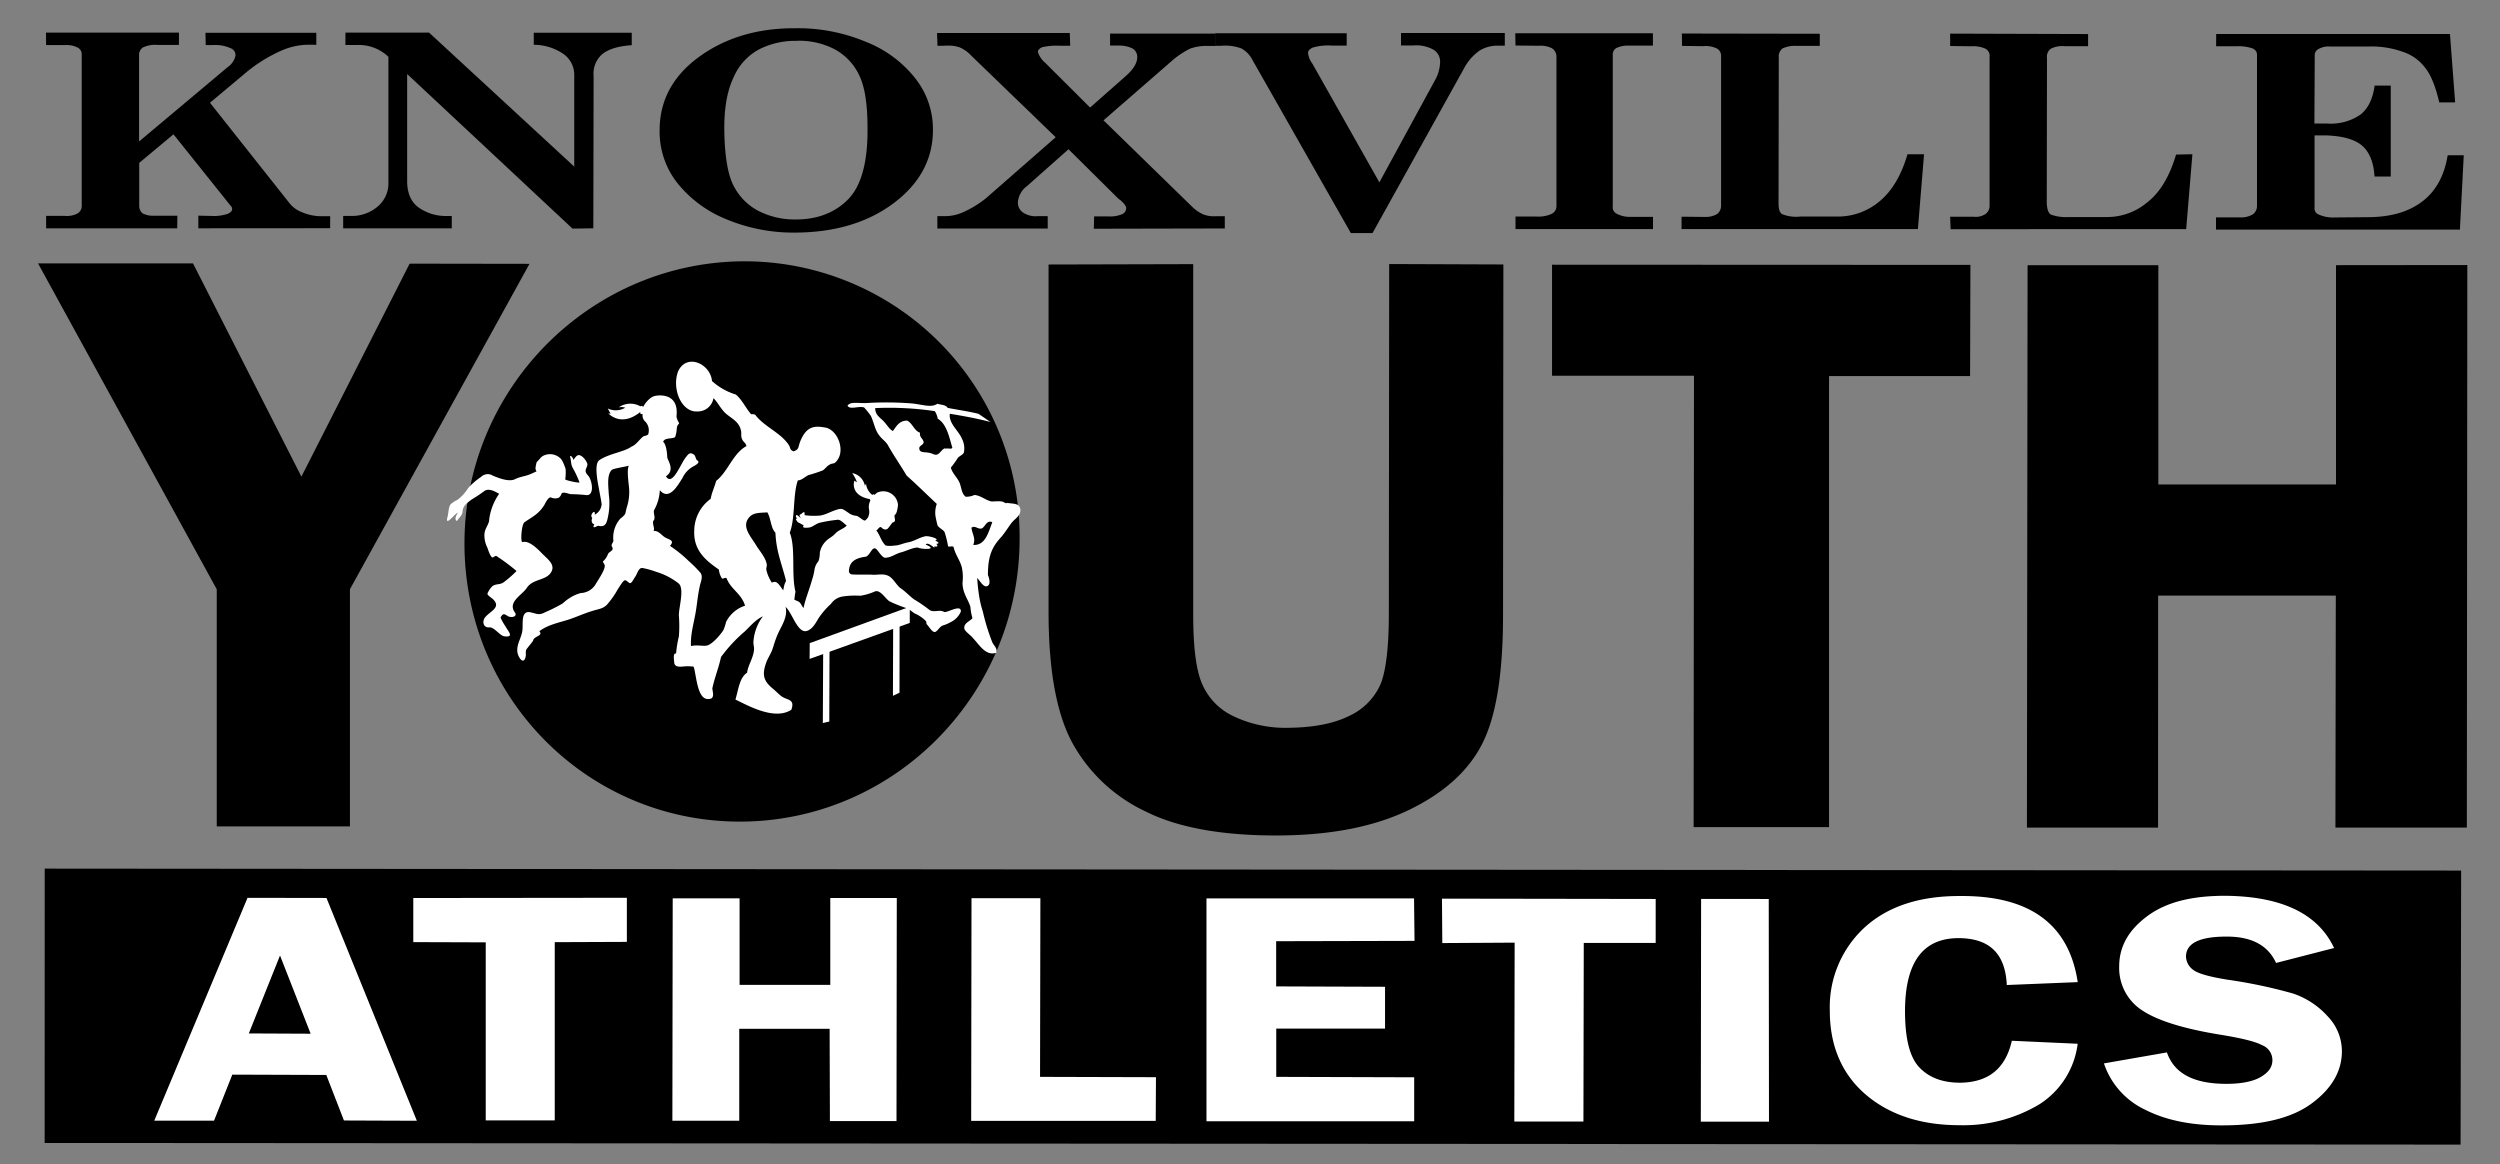
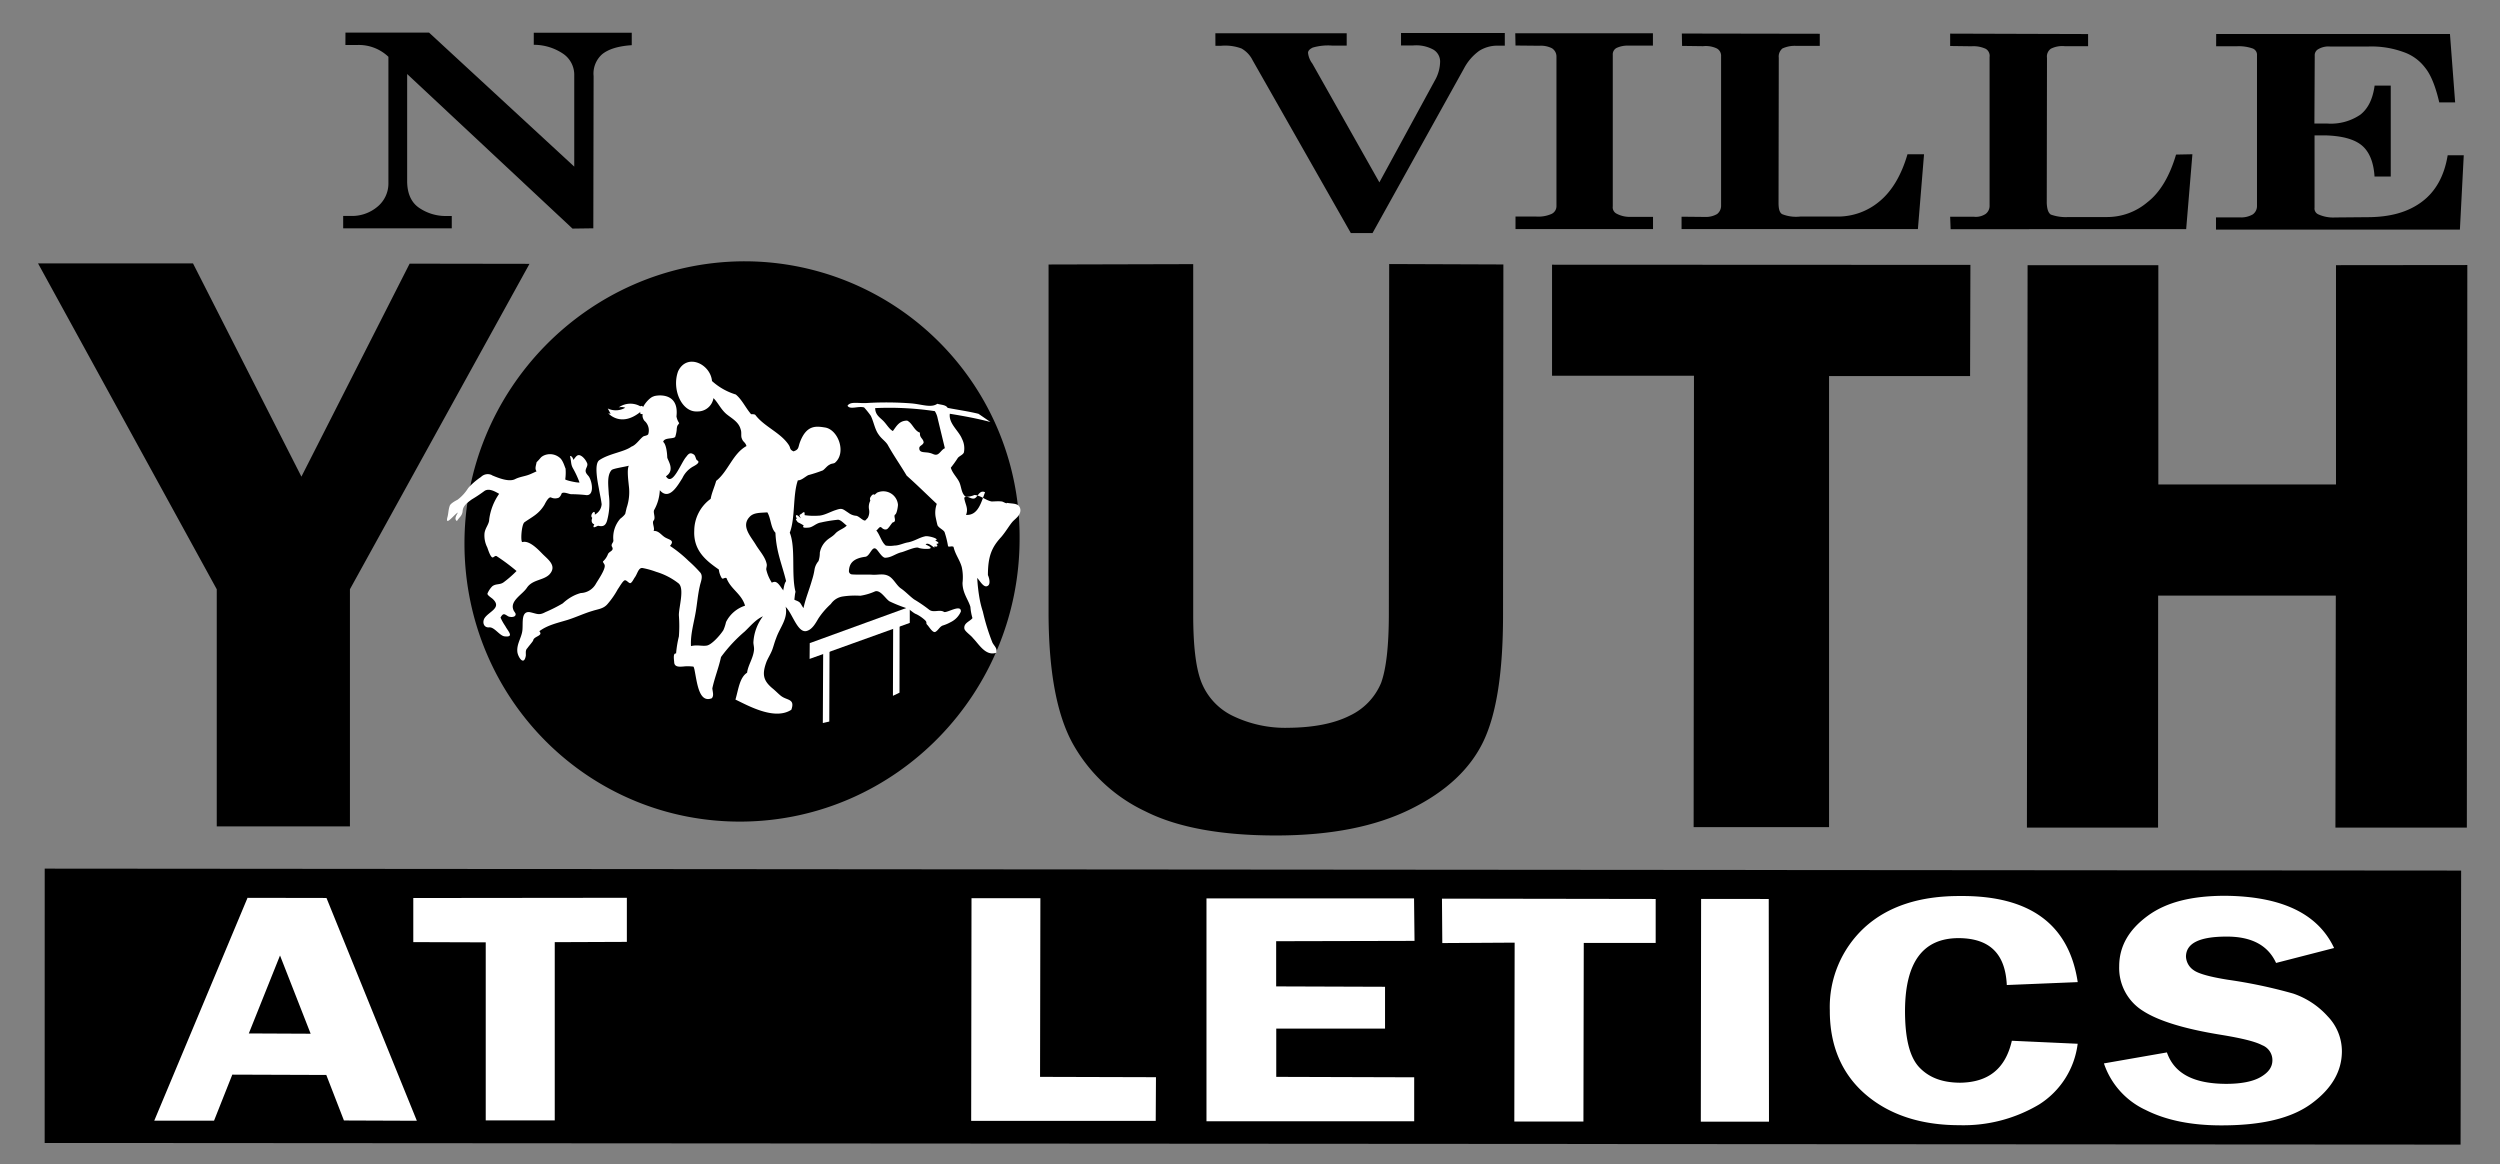
<svg xmlns="http://www.w3.org/2000/svg" id="Layer_1" data-name="Layer 1" viewBox="0 0 525.6 244.8">
  <rect x="0" y="0" width="525.6" height="244.8" fill="#808080" stroke="none" />
  <defs>
    <style>.cls-1,.cls-2{fill:#fff;}.cls-1{fill-rule:evenodd;}</style>
  </defs>
  <title>Artboard 1</title>
  <polygon points="517.31 240.64 9.39 240.3 9.4 182.62 517.43 183.03 517.31 240.64" />
  <path d="M111.32,55.47,73.57,123.88l0,49.86-28,0V123.89L8,55.38l32.58,0,22.79,44.83L86.12,55.43Z" />
  <path d="M316.07,55.6,316,129.29c0,11.88-1.34,20.68-4.09,26.49s-7.8,10.59-15.26,14.29-16.8,5.57-28.32,5.58-20.77-1.67-27.5-5.06a34.06,34.06,0,0,1-15.33-14.32c-3.38-6.17-5-15.26-5.05-27.13l0-73.53,30.41-.08,0,73.66c0,6.41.52,11,1.63,14a13.31,13.31,0,0,0,6.51,7.23,25.34,25.34,0,0,0,11.95,2.59c5.25-.06,9.54-.89,12.86-2.57a13.21,13.21,0,0,0,6.55-6.86c1.07-2.93,1.62-7.7,1.63-14.37l.07-73.7Z" />
  <path d="M414.26,55.69l-.07,23.37H384.54l0,94.84H356.07L356.14,79,326.3,79l0-23.35Z" />
  <path d="M518.73,55.72,518.63,174,491,174l.08-48.78-37.35,0L453.71,174,426.14,174l.14-118.25h27.49v46.1l37.35,0,0-46.1Z" />
  <path d="M214.36,113.11c.07,32.52-25.85,59.24-58.13,59.62s-58.4-25.63-58.58-58.14,25.94-59.21,58.2-59.65a57.86,57.86,0,0,1,58.51,58.17" />
  <path class="cls-1" d="M166.84,94.89c1.19-.39.93-.87,1.37-2,1.42-3.68,3.48-3.29,5.33-3,2.71.52,4.45,5.31,2,7.4-.29.21-.71.13-1.1.39-.58.27-1,.93-1.46,1.22a30.71,30.71,0,0,1-3.07,1c-.77.43-1.43,1.1-2.17,1.09-1.09,3.1-.52,8-1.7,11,1.29,3.15.28,8.88,1.21,12.44-.28,1-.11,2.52-.86,3.08-.39.27-.74.08-1.23,0,.58,2.55-1.22,4.41-2,6.71-.35.86-.56,1.8-.87,2.56s-.81,1.57-1.11,2.27c-1,2.65-.76,4,1.19,5.64.78.63,1.49,1.41,2,1.74,1.17.82,2.82.51,2,2.79-3.54,2.32-9.19-.93-11.75-2.14.62-2.08.86-4.63,2.45-5.65.17-1.52,1.27-3,1.45-4.75.07-.62-.16-1.24-.12-1.74a10,10,0,0,1,2-5.37c-1.5.67-2.58,2-3.81,3.18a31.15,31.15,0,0,0-5,5.38c-.52,2.37-1.33,4.28-1.83,6.59.09.86.36,1.53-.11,2.08-2.76,1.1-3.1-3.41-3.67-6.14a13.65,13.65,0,0,1-.66-4.84c1.33-.3,2.33.08,3.3-.1s2.66-2,3.46-3.23a8.86,8.86,0,0,0,.56-1.71,6.8,6.8,0,0,1,4-3.44c-.76-2.56-3-3.42-3.91-5.82-.49-.14-.75.36-1,0a4.31,4.31,0,0,1-.6-1.78c-2.44-1.72-5.37-3.82-5.17-8.15a8.32,8.32,0,0,1,3.45-6.71c.23-1.31.79-2.44,1.16-3.78,2.53-2,3.49-5.75,6.37-7.32-.25-.85-.71-.82-.95-1.53-.29-.56,0-1.27-.28-2-.41-1.58-1.93-2.32-3-3.21C151.51,86,151,84.7,150,83.7a3.34,3.34,0,0,1-3.43,2.8c-3.24.2-5.4-4.67-4-8.45,1.87-3.9,6.81-1.51,7.12,2.06a13.17,13.17,0,0,0,5,2.83c1.3,1.06,2.09,2.84,3.22,4.14.38,0,.74,0,.9.16,1.82,2.44,5.3,3.71,7,6.28.48.72.11.93,1,1.37m-9.35,13.93c-1.61,1.92.42,4,1.44,5.71.78,1.3,2,2.57,2.29,4.05.1.4-.14.88-.08,1.2a8.36,8.36,0,0,0,1.07,2.57c.59,1.06,1.41,1.83,1.59,3.12,1.14-.37.8-2.43,1.5-3.29-.81-3.41-2.08-6.13-2.24-10.18-1-1-.93-3-1.7-4.28-1.58.12-3,0-3.85,1.09" />
  <path class="cls-1" d="M103.4,99.91c1.34.57,3.6,1.49,4.9.82,1-.51,2.12-.59,3.09-1,.29-.11,1.42-.64,1.42-.64-.43-.54-.12-1.2,0-1.91,1-1,.77-1,1.45-1.38a3.15,3.15,0,0,1,3.36.39c.78.54,1.19,2.26,1.28,2.29a10,10,0,0,1-.06,2.28c-.14.17,2.52.78,3,.68a19.68,19.68,0,0,0-1.39-3c-.51-.92-.3-1.53-.63-2.53.39-.13.65.44.73.78.62-.79.93-1.45,1.94-.63a3.59,3.59,0,0,1,.93,1.28c.27.57-.3,1.07-.3,1.64s.51.92.75,1.31c.78,1.39,1,4.12-.78,3.78a30.13,30.13,0,0,0-3-.17c-.43,0-1.55-.57-2-.18,0,0-.29.94-.88,1a2,2,0,0,1-1.36-.13c-.52-.22-1.2,1.17-1.4,1.56-1.19,1.93-2.47,2.45-4.17,3.64-.66.44-.89,4.28-.44,4.18,1.45-.43,3.34,1.59,4.21,2.48,1.15,1.17,3.12,2.49,1.48,4.3-1.24,1.29-3.59,1.07-4.75,2.82-.94,1.44-3.64,2.75-2.83,4.67.05.22.52.73.46.9,0,.76-1.36.64-1.69.36-.68-.41-.92-.67-1.49.34a10.86,10.86,0,0,0,1,1.78c.5,1,2,2.4-.11,2.17-1.05-.07-2.17-2-3.27-1.89s-1.51-1-1-1.91c.9-1.42,3.69-2.16,1.81-4-.19-.23-1.35-.89-1.16-1.24a4.71,4.71,0,0,1,1-1.49c.75-.59,1.58-.26,2.37-.83a23,23,0,0,0,2.73-2.38,43,43,0,0,0-4.12-3.08c-.35-.28-.65.23-.91.23-.46,0-1-1.78-1.13-2.12a5.5,5.5,0,0,1-.59-2.77c.05-1.23,1-2.07,1-3.1a12.05,12.05,0,0,1,2.09-5.39c-.88-.49-2.16-1.27-3.13-.57A29.62,29.62,0,0,1,99.18,105c-.79.59-1.83,1.28-1.91,2.39s-.74,1.33-1.2,2.16c-.66-.43-.1-1.23.2-1.79-.67.26-2.73,3.08-2.21,1,.22-.73.19-1.55.48-2.38.15-.55,1.29-1.12,1.66-1.32a9,9,0,0,0,2.23-2.45,13.94,13.94,0,0,1,2.68-2.32,2,2,0,0,1,2.31-.4" />
  <path class="cls-1" d="M184.29,103.63a3.1,3.1,0,0,1,4.5,2.48c0,.41-.24,1.87-.57,2.06-.51.31.44,1.47-.49,1.65-.15,0-.83,1.1-.93,1.12-.38.58-1,.44-1.44,0s-.73.39-1.13.58c.77.92,1.09,2.46,2,3.18a5.73,5.73,0,0,0,1.8,0c1,0,2-.55,2.93-.68,1.37-.29,2.3-1,3.52-1.26.56-.2,3.35.55,2.14.88.09.1.7.26.68.58a1.48,1.48,0,0,1-.6.15c.23,0,.33.12.36.28.08.38-.47.27-.64.19a.31.31,0,0,1,0,.29c-.44-.29-1.36-1.18-1.81-.66,0,.06,1.74.66.75.9a6.3,6.3,0,0,1-2.17-.16c-.58-.43-3.06.81-3.81.93-1.27.37-2,1.09-3.28,1.12-.62,0-1.41-1.38-1.78-1.73-.95-1-1.34,1.3-2.34,1.52-2.86.36-3.41,1.61-3.5,2.94a.71.71,0,0,0,.54.76c1.06.12,3.2,0,4.38.08s2.21-.3,3.33.22,1.71,2,2.69,2.67,1.81,1.6,2.75,2.29a30.36,30.36,0,0,1,3.15,2.15c.91.76,2.22-.11,3.15.49.58.3,3.65-1.76,3.54-.07a4.44,4.44,0,0,1-2.16,2.23,8.44,8.44,0,0,1-1.71.72c-.62.29-.9,1-1.47,1.31s-1.32-1.07-1.73-1.48.14-.45-.58-1.08a8,8,0,0,0-1.68-1.14c-.72-.25-1.31-1-2-1.25a29.49,29.49,0,0,1-3.68-1.47c-.85-.55-1.86-2.41-3-2.1a12.13,12.13,0,0,1-3.13.93,17.29,17.29,0,0,0-3.66.15,3.7,3.7,0,0,0-2.53,1.58,16.13,16.13,0,0,0-2.63,3.06c-.55.94-1.24,2.22-2.34,2.58-2.18.8-3.3-4.62-5-5.35.07.08-2.56-1.74-2.07-.41-.39-.46-2.13,1.4-2.42,1.64-.89.93-.64-1.12-.56-1.53a8.83,8.83,0,0,1,1.52-2.62c.53-.55.54-1.87,1.52-2,.72-.19,1.36.94,1.75,1.48a10,10,0,0,0,2.08,2c.51.35.94.4,1.4.68s.58.82,1,1.33c.42-2,1.21-3.85,1.77-5.84a14.26,14.26,0,0,0,.56-2.35,3.62,3.62,0,0,1,.82-1.68,5.43,5.43,0,0,0,.28-1.77,4.53,4.53,0,0,1,1.33-2.48c.65-.64,1.28-.83,1.94-1.56s1.79-1,2.39-1.67c-.51-.33-1.21-1.21-1.85-1.22a28.89,28.89,0,0,0-3.59.58c-1,.15-1.63.95-2.52,1.07-.23,0-1.64.22-1.08-.44a10.05,10.05,0,0,0-1.2-.66c-.06,0-.84-1-.18-.74-.07-.16-.4-.44-.21-.76.25-.16.78.52,1,.63-.61-.9-.13-.65.24-1.05.73-.63.47.27.55.41a13.45,13.45,0,0,0,2.82.11c1.22,0,2.55-.83,3.72-1.19,1.37-.47,1.4-.24,2.69.6a3,3,0,0,0,1.5.6c.64,0,1.49,1.11,2,1a6.66,6.66,0,0,0,.54-.57,2.66,2.66,0,0,0,.26-1.75c-.4-2.07,1.65-3.49,1.65-3.49" />
  <polygon class="cls-1" points="191.27 130.96 170.21 138.53 170.24 135.21 191.27 127.56 191.27 130.96" />
  <polygon class="cls-1" points="174.35 151.7 172.99 152.01 173.07 135.82 174.4 135.86 174.35 151.7" />
  <polygon class="cls-1" points="189.11 145.63 187.73 146.29 187.78 130.65 189.13 130.66 189.11 145.63" />
-   <path class="cls-1" d="M211.68,105.82c-.41-.05-.79-.36-1.08-.39-.78-.09-1.48,0-2.13,0-1.19-.22-2.24-1.25-3.6-1.37a4.08,4.08,0,0,1-1.85.37c-.91-.68-.87-2-1.31-3s-1.47-1.92-1.81-3.1a24.29,24.29,0,0,0,1.49-2.08c.38-.42,1.06-.63,1.26-1.13a4.37,4.37,0,0,0-.41-2.87c-.65-1.67-2.83-3.2-2.55-5.26,3,.49,5.77,1,8.54,1.73L205.72,87c-2.13-.53-4.31-.82-6.49-1.25-.38-.67-1.41-.62-2.17-.86-1.3.92-3.27.1-5.46-.08a68.43,68.43,0,0,0-9.35-.08c-1.69.12-3.47-.41-4.07.58.56.89,2.24,0,3.49.35a18.06,18.06,0,0,1,1.42,1.78c.66,1.41.84,2.89,1.69,4,.56.82,1.34,1.28,1.84,2.06,1.23,2.23,2.67,4.26,4,6.5,2.25,2,4.26,4,6.33,5.94a5.48,5.48,0,0,0-.27,2.6c.05.32.33,1.61.43,1.92.33.58,1.17.88,1.47,1.39a19.27,19.27,0,0,1,.74,3c.35.21.69-.13,1.15.12.37,1.64,1.3,2.7,1.73,4.25a10,10,0,0,1,.16,3.31c0,2.16,1.2,3.5,1.66,5.06a10.93,10.93,0,0,0,.43,2.36c-.49.68-1.83,1-1.71,2.14,0,.6,1.36,1.44,1.82,2.07,1.27,1.29,2.65,3.83,4.88,3.08.31-.94-.42-1.4-.8-2.16a43.78,43.78,0,0,1-2-6.48,20.48,20.48,0,0,1-.66-2.56,36,36,0,0,1-.53-4.54c.6.63,1.46,2.35,2.33,1.58.45-.39.23-1.5-.08-2.17,0-4,.83-5.87,2.79-8,1-1.17,1.7-2.44,2.41-3.25.54-.6,1.71-1.31,1.63-2.5-.19-1.47-1.52-1.19-2.88-1.45m-13-11.47c-.67.23-1.13,1.3-1.78,1.35-.46.08-.82-.25-1.39-.36-1-.27-2.22.08-2.21-1,0-.56.73-.58.92-1.2-.07-.87-.9-.94-.77-2.06-1.25-.43-1.57-2-2.7-2.54-1.67,0-2.26,1.2-3,2.19-.73-.38-1.18-1.22-1.89-2S184,87.3,184,85.8a65.08,65.08,0,0,1,12.54.64,4.47,4.47,0,0,1,.61,1.59c1.86,1.09,2.4,3.8,3.08,6.14-.35.33-.88,0-1.56.17m5.94,20.23c.59-1.39-.22-2.28-.37-3.63.73-.53,1.32.34,2.08.18s1.06-1.92,2.3-1.32c-.79,2-1.42,4.94-4,4.76" />
+   <path class="cls-1" d="M211.68,105.82c-.41-.05-.79-.36-1.08-.39-.78-.09-1.48,0-2.13,0-1.19-.22-2.24-1.25-3.6-1.37a4.08,4.08,0,0,1-1.85.37c-.91-.68-.87-2-1.31-3s-1.47-1.92-1.81-3.1a24.29,24.29,0,0,0,1.49-2.08c.38-.42,1.06-.63,1.26-1.13a4.37,4.37,0,0,0-.41-2.87c-.65-1.67-2.83-3.2-2.55-5.26,3,.49,5.77,1,8.54,1.73L205.72,87c-2.13-.53-4.31-.82-6.49-1.25-.38-.67-1.41-.62-2.17-.86-1.3.92-3.27.1-5.46-.08a68.43,68.43,0,0,0-9.35-.08c-1.69.12-3.47-.41-4.07.58.56.89,2.24,0,3.49.35a18.06,18.06,0,0,1,1.42,1.78c.66,1.41.84,2.89,1.69,4,.56.82,1.34,1.28,1.84,2.06,1.23,2.23,2.67,4.26,4,6.5,2.25,2,4.26,4,6.33,5.94a5.48,5.48,0,0,0-.27,2.6c.05.32.33,1.61.43,1.92.33.58,1.17.88,1.47,1.39a19.27,19.27,0,0,1,.74,3c.35.21.69-.13,1.15.12.37,1.64,1.3,2.7,1.73,4.25a10,10,0,0,1,.16,3.31c0,2.16,1.2,3.5,1.66,5.06a10.93,10.93,0,0,0,.43,2.36c-.49.68-1.83,1-1.71,2.14,0,.6,1.36,1.44,1.82,2.07,1.27,1.29,2.65,3.83,4.88,3.08.31-.94-.42-1.4-.8-2.16a43.78,43.78,0,0,1-2-6.48,20.48,20.48,0,0,1-.66-2.56,36,36,0,0,1-.53-4.54c.6.63,1.46,2.35,2.33,1.58.45-.39.23-1.5-.08-2.17,0-4,.83-5.87,2.79-8,1-1.17,1.7-2.44,2.41-3.25.54-.6,1.71-1.31,1.63-2.5-.19-1.47-1.52-1.19-2.88-1.45m-13-11.47c-.67.23-1.13,1.3-1.78,1.35-.46.08-.82-.25-1.39-.36-1-.27-2.22.08-2.21-1,0-.56.73-.58.92-1.2-.07-.87-.9-.94-.77-2.06-1.25-.43-1.57-2-2.7-2.54-1.67,0-2.26,1.2-3,2.19-.73-.38-1.18-1.22-1.89-2S184,87.3,184,85.8a65.08,65.08,0,0,1,12.54.64,4.47,4.47,0,0,1,.61,1.59m5.94,20.23c.59-1.39-.22-2.28-.37-3.63.73-.53,1.32.34,2.08.18s1.06-1.92,2.3-1.32c-.79,2-1.42,4.94-4,4.76" />
  <path class="cls-2" d="M137.4,111.62c1.13-.06,1.6.88,2.46,1.38s2.05.59,1,1.77a26.46,26.46,0,0,1,3.89,3.14,27.6,27.6,0,0,1,2.37,2.35c.84.82.17,2.09,0,3-.41,1.77-.55,3.65-.85,5.39-.41,2.44-1.12,4.67-1,7.15a14,14,0,0,1,2.69,1.2c.51.46,4.85,1.3,2.51,2.64-2.19,1.28-3.76.42-6,.43-1,0-2.7.51-2.73-.89-.05-.59-.27-1.93.4-1.79a22.87,22.87,0,0,1,.59-3.59,28.5,28.5,0,0,0,0-4.38c-.07-1.64,1.3-5.82-.15-6.83a14.27,14.27,0,0,0-4.63-2.37,17.47,17.47,0,0,0-2.87-.8c-.87-.11-1.06,1.25-1.64,2-.21.29-.52,1-.86,1.16s-.8-.64-1.21-.58-1.18,1.48-1.48,1.87a17.62,17.62,0,0,1-2.17,3.13c-.84,1-2,1.06-3.13,1.43-1.72.5-3.42,1.31-5.2,1.88-2,.62-4.27,1.08-6,2.4.9,1-1.12,1-1.29,1.92,0,.17-1.09,1.4-1.21,1.63-.47.42-.31,1-.34,1.59-.39,2.25-1.65.3-1.78-.79-.19-1.85,1.08-3.17,1.09-5,.08-1.34-.23-3.61,1.53-3.36,1.51.32,1.9.74,3.26,0a31.49,31.49,0,0,0,3.67-1.85,9.67,9.67,0,0,1,2.3-1.61,8.3,8.3,0,0,1,1.49-.56,3.79,3.79,0,0,0,3.2-2c.44-.74,2-3,1.82-3.83,0-.25-.48-.68-.33-.84a3.92,3.92,0,0,0,1-1.46c.22-.65,1.34-.71.9-1.55-.36-.55.25-.88.26-1.33a6,6,0,0,1,1.45-4.62c.2-.14,1.11-.88,1.08-1.2l.25-1.07a10.29,10.29,0,0,0,.47-4.62c-.08-.9-.45-3.47,0-4.25-.94.26-3.43.6-3.65.94-1,1.13-.65,3.28-.57,5.08a13.69,13.69,0,0,1-.28,5.22c-.29,1.31-.84,1.65-1.93,1.39-.12-.07-1.49.92-.83-.31-.61-.17-.66-.82-.43-1.35-.69-.54.71-2.07.53-.68a2.67,2.67,0,0,0,1.44-2.2c-.12-1-.36-2-.55-3.12s-1.16-5.4.1-6.16c2-1.36,5.24-1.71,6.71-2.82.94-.32,1.65-1.46,2.41-2.08.28-.23.82-.17,1.12-.51a2.67,2.67,0,0,0-.66-2.72c-.38-.27-.85-1.42-.25-1.82-1.2-.48,1.07-3.21,2-3.41,0-.16,5.5-1.39,4.85,4.18a3.52,3.52,0,0,0,.57,1.41c0,.07-.13.2-.38.56a3,3,0,0,0-.14.86,6.81,6.81,0,0,1-.27,1.34c-.06.71-2.38.14-2.57,1.2.65.49.84,2.48.85,3.22,0,.55,1.77,2.68-.27,4,1.38,2.3,3.15-2.88,4.28-4.11.53-.73.88-.93,1.58-.46.37.23.39,1,.68,1.21,1,.52-.89,1.3-1.08,1.46a5.39,5.39,0,0,0-2,2.28c-1,1.58-2.8,4.84-4.75,2.55a9.28,9.28,0,0,1-1.15,4.09c-.38.53.39,1.75-.19,2.33-.32.45.3,1.54.06,2.08h0" />
  <path class="cls-2" d="M135.22,85.51s-.51-.39-.6,0-.08,1.52.1,1.52c.34,0,.61.22.75-.13s-.24-1.39-.24-1.39" />
  <path class="cls-2" d="M135,85.66a4.24,4.24,0,0,0-4.93,0,2.28,2.28,0,0,1,1.38.06,3.89,3.89,0,0,1-3.67.16l.6,1.13-.5-.13s2.66,3.13,6.87-.37Z" />
  <path class="cls-1" d="M184,104.13s-.3-.43-.71,0-.59,1-.09,1.21.8-1.26.8-1.26" />
-   <path class="cls-1" d="M183.58,104.19a3.45,3.45,0,0,1-1.51-2.51l-.24.44a3.34,3.34,0,0,0-2.66-2.66,8.24,8.24,0,0,1,1,1.93l-.56-.32s-1.06,3.07,3.35,3.89Z" />
-   <path d="M9.67,6.85H37.62l0,2.59H33.07A6,6,0,0,0,30,10a1.89,1.89,0,0,0-.76,1.63V29.74L47.89,14.09a3.79,3.79,0,0,0,1.62-2.45,1.52,1.52,0,0,0-1-1.49,7.87,7.87,0,0,0-3.71-.68l-1.55,0-.05-2.57,23.3,0V9.42L65,9.4a14.52,14.52,0,0,0-5.75,1.2,31.81,31.81,0,0,0-7.94,5l-7.17,6L60.88,42.74a6,6,0,0,0,2.55,1.85,10.1,10.1,0,0,0,3.76.86l2.22,0,0,2.53L41.7,48l0-2.66,2.84.06a9,9,0,0,0,3.33-.44c.65-.3.93-.62.93-1a.9.9,0,0,0-.33-.72l-12-15-7.2,6v9A2,2,0,0,0,30,44.87a4.77,4.77,0,0,0,2.11.49h5.18L37.26,48,9.7,48l0-2.61,3.93,0a4.88,4.88,0,0,0,2.65-.5,1.8,1.8,0,0,0,.9-1.65l0-31.82a1.53,1.53,0,0,0-.83-1.4,5,5,0,0,0-2.66-.54h-4Z" />
  <path d="M72.63,6.86l17.58,0,30.52,28.17,0-19.14a5.35,5.35,0,0,0-2.25-4.53,11,11,0,0,0-6.26-1.94l0-2.54,20.6,0,0,2.62c-2.88.19-4.91.84-6.22,1.9A5.42,5.42,0,0,0,124.8,16l-.06,32-4.38.06L85.6,15.56l0,22.49c0,2.53.81,4.41,2.38,5.55a9.89,9.89,0,0,0,6,1.81h1V48L72.15,48l0-2.6,1.6,0a8.29,8.29,0,0,0,5.58-1.92,6.31,6.31,0,0,0,2.33-5l0-26.54a9,9,0,0,0-6.54-2.48h-2.5Z" />
-   <path d="M167.19,5.94a36.88,36.88,0,0,1,14.72,2.8,24.74,24.74,0,0,1,10.47,7.67,17.17,17.17,0,0,1,3.76,10.92c0,6.17-2.8,11.3-8.29,15.41s-12.42,6.11-20.58,6.16a36.64,36.64,0,0,1-14.63-2.83,25.3,25.3,0,0,1-10.24-7.6,17.44,17.44,0,0,1-3.72-11.1q0-9.31,8.2-15.35C152.37,8,159.11,5.9,167.19,5.94Zm.24,2.65a16.65,16.65,0,0,0-7.88,1.81,12,12,0,0,0-5.33,5.89c-1.29,2.69-2,6.35-1.94,11.13s.6,8.65,1.72,11.16a12.27,12.27,0,0,0,5.37,5.72,16.79,16.79,0,0,0,8,1.84c4.55,0,8.27-1.48,11-4.3S182.45,34,182.39,27c0-4.94-.53-8.61-1.7-11.07a12,12,0,0,0-5.27-5.6A16.11,16.11,0,0,0,167.42,8.58Z" />
-   <path d="M197,6.94l27.91,0L225,9.62l-2.1,0a13.82,13.82,0,0,0-3.79.3c-.54.25-.9.58-.91,1a5,5,0,0,0,1.56,2.3l9.42,9.39L236.67,16c1.61-1.42,2.44-2.76,2.42-4a2,2,0,0,0-1-1.81,6.33,6.33,0,0,0-3-.61l-1.71,0,0-2.52h22.23l0,2.6h-1.63a10,10,0,0,0-3.73.55,17.64,17.64,0,0,0-3.65,2.39l-14.6,12.7,18.58,18.11A7.8,7.8,0,0,0,253,45.08a6,6,0,0,0,2.5.38l2,0,0,2.57-27.54.06.07-2.6,2.87,0a6.62,6.62,0,0,0,3-.45,1.4,1.4,0,0,0,.87-1.26c0-.4-.35-.94-1.19-1.68l-.4-.28L224.64,31.38l-8.77,7.78A4.61,4.61,0,0,0,214,42.63a2.52,2.52,0,0,0,1,2,4.78,4.78,0,0,0,3.19.81l2.08,0,0,2.6H197.07v-2.6h1.45a9.25,9.25,0,0,0,3.71-.71,22.36,22.36,0,0,0,5-3l14.72-12.88L204.23,11.73A7.47,7.47,0,0,0,201.86,10a6.82,6.82,0,0,0-2.61-.41l-2.15.05Z" />
  <path d="M255.52,7h27.61l0,2.59h-3A11.61,11.61,0,0,0,276,10c-.68.32-1,.7-1,1.11a4.57,4.57,0,0,0,.91,2.26L290,38.34,301.62,17a8.27,8.27,0,0,0,1.15-4,2.91,2.91,0,0,0-1.41-2.56,7.51,7.51,0,0,0-4.31-.88l-2.5,0,0-2.62,21.82,0V9.6l-1.64,0A7.12,7.12,0,0,0,311,10.68a10.65,10.65,0,0,0-3.21,3.71L288.56,49,284,49,263.35,12.67A5.75,5.75,0,0,0,261,10.19a9.84,9.84,0,0,0-4.34-.56h-1.13Z" />
  <path d="M318.57,7l28.94,0,0,2.59h-5.21a5.43,5.43,0,0,0-2.47.51,1.52,1.52,0,0,0-.76,1.44V43.38a1.49,1.49,0,0,0,.8,1.54,5.83,5.83,0,0,0,3,.67l4.66,0v2.57l-28.91,0V45.53l4.39,0a6.8,6.8,0,0,0,3.22-.57,1.79,1.79,0,0,0,1-1.64l0-31.45a2.07,2.07,0,0,0-.94-1.72,5.18,5.18,0,0,0-2.67-.53l-5-.05Z" />
  <path d="M353.64,9.65l-.05-2.6,29,.05V9.65l-4.85,0a6.26,6.26,0,0,0-3,.54,2.19,2.19,0,0,0-.77,1.94l-.05,30.54c0,1.27.22,2.08.8,2.37a7.9,7.9,0,0,0,3.73.49l8.11,0a13.57,13.57,0,0,0,8.47-3.1c2.66-2.14,4.69-5.5,6-10h3.48l-1.29,15.73-49.69,0v-2.6l5,.05A4.67,4.67,0,0,0,361,45a2.18,2.18,0,0,0,.84-1.77l0-31.39a1.74,1.74,0,0,0-.89-1.65,5.41,5.41,0,0,0-2.91-.48Z" />
  <path d="M410,9.67V7.07L439,7.16l0,2.55-4.9,0a5.36,5.36,0,0,0-2.92.53,2,2,0,0,0-.82,1.92l-.05,30.56c.07,1.24.3,2,.85,2.39a9.39,9.39,0,0,0,3.74.52l8.09,0a13.07,13.07,0,0,0,8.5-3.13c2.6-2,4.66-5.42,6-10l3.44-.07-1.31,15.75H410.1L410,45.57l5,0a3.72,3.72,0,0,0,2.47-.6,2.12,2.12,0,0,0,.82-1.76V12a1.72,1.72,0,0,0-.8-1.73,6.14,6.14,0,0,0-3-.54Z" />
  <path d="M465.93,7.15h49.15l1.09,14.38h-3.34c-.78-3.36-1.76-5.82-3-7.33a9.59,9.59,0,0,0-4.56-3.27,19.54,19.54,0,0,0-7.56-1.14l-7.75,0a4.21,4.21,0,0,0-2.57.55,1.44,1.44,0,0,0-.74,1.38l-.07,14.25h2.66a11,11,0,0,0,7-1.86c1.63-1.28,2.61-3.29,3-6.11l3.39,0,0,19.11-3.41,0c-.19-3.12-1.17-5.37-2.81-6.65s-4.25-1.92-7.64-2l-2.16,0v15.2a1.34,1.34,0,0,0,.8,1.41,7.57,7.57,0,0,0,3.54.65l6.74-.06c4.69,0,8.45-1,11.41-3.18s4.78-5.45,5.5-9.83l3.38,0-.81,15.62H465.89V45.71l5.1,0a4.92,4.92,0,0,0,2.61-.62,2.13,2.13,0,0,0,.91-1.72V11.67a1.42,1.42,0,0,0-.92-1.48,8.8,8.8,0,0,0-3.18-.47l-4.49,0Z" />
  <path class="cls-2" d="M68.64,188.79l19,46.84-15.33-.06L68.6,226l-19.76-.07L45,235.61l-12.57,0,19.61-46.85ZM52.31,217.27l13,.06-6.44-16.45Z" />
  <path class="cls-2" d="M131.79,188.75l0,9.27-15.16.06v37.47l-14.51,0V198.12l-15.23-.05,0-9.27Z" />
-   <path class="cls-2" d="M188.54,188.8l-.06,46.89-14,0-.06-19.39H155.42l0,19.32-14.06,0,.07-46.75h14.06l0,18.19,19.07,0,0-18.26Z" />
  <path class="cls-2" d="M218.66,226.4l24.37.07-.05,9.18-38.8,0,.07-46.81,14.48,0Z" />
  <path class="cls-2" d="M297.39,197.81l-29.09.07,0,9.5,22.89.08v8.8l-22.87,0V226.4l29,.09,0,9.25-43.67,0V188.88l43.64,0Z" />
  <path class="cls-2" d="M348.09,189l0,9.24-15.12,0-.07,37.55-14.53,0,.07-37.61-15.21.09-.07-9.34Z" />
  <path class="cls-2" d="M371.86,189l.05,46.82H357.58l.06-46.83Z" />
  <path class="cls-2" d="M436.82,206.48l-14.91.61c-.31-6.6-3.62-9.82-10.11-9.86-7.51,0-11.25,5.05-11.29,15.26,0,5.93,1,9.86,3.09,12s4.86,3.12,8.5,3.14c5.95-.08,9.53-2.95,10.87-8.82l13.84.63a17.66,17.66,0,0,1-8.1,12.76,31.09,31.09,0,0,1-16.79,4.36c-8,0-14.61-2.14-19.61-6.39s-7.64-10.22-7.61-17.75A22.72,22.72,0,0,1,392,195q7.31-6.67,20.12-6.62C426.8,188.26,435,194.37,436.82,206.48Z" />
  <path class="cls-2" d="M490.72,199.31l-12.2,3.14c-1.68-3.68-5.12-5.56-10.41-5.54-5.68,0-8.5,1.39-8.53,4.2a3.63,3.63,0,0,0,1.63,2.87c1,.73,3.45,1.41,7.16,2a104.22,104.22,0,0,1,13.76,2.91,17.15,17.15,0,0,1,7.23,4.77,10.58,10.58,0,0,1,3,7.35c0,4.18-2.11,7.86-6.38,11s-10.53,4.6-19,4.59c-6.23,0-11.57-1.05-15.94-3.27a16.6,16.6,0,0,1-8.71-9.76l13.24-2.31c1.55,4.45,5.63,6.58,12.42,6.61,3.3,0,5.75-.51,7.37-1.48s2.39-2.08,2.39-3.51a3.37,3.37,0,0,0-2.16-3.14c-1.47-.78-4.29-1.46-8.46-2.15-7.81-1.25-13.32-2.94-16.59-5.06a10.6,10.6,0,0,1-5-9.37c0-4.18,2-7.69,6-10.62s9.32-4.18,16.1-4.21C479.55,188.4,487.29,192,490.72,199.31Z" />
</svg>